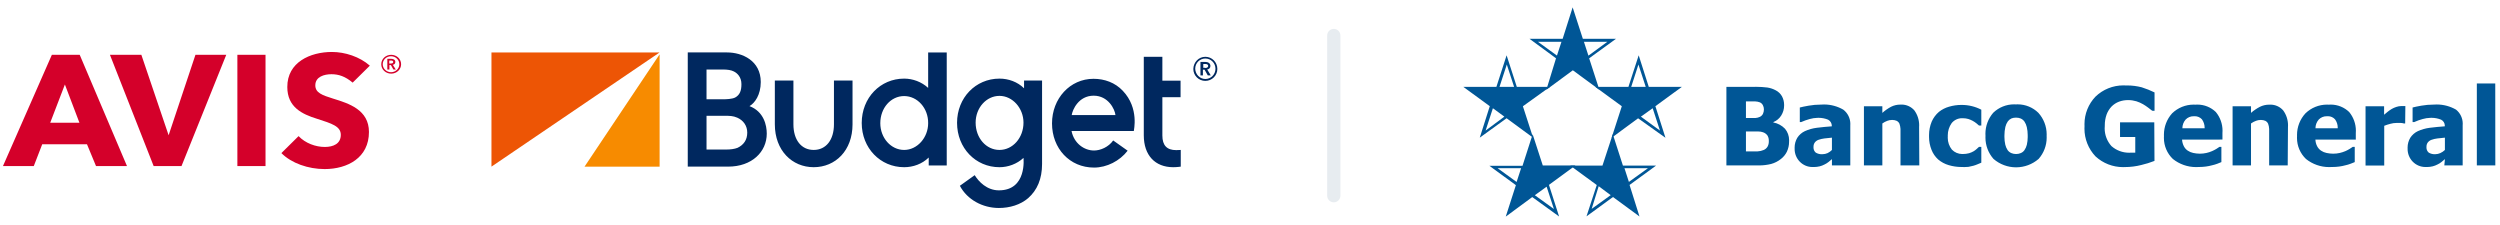
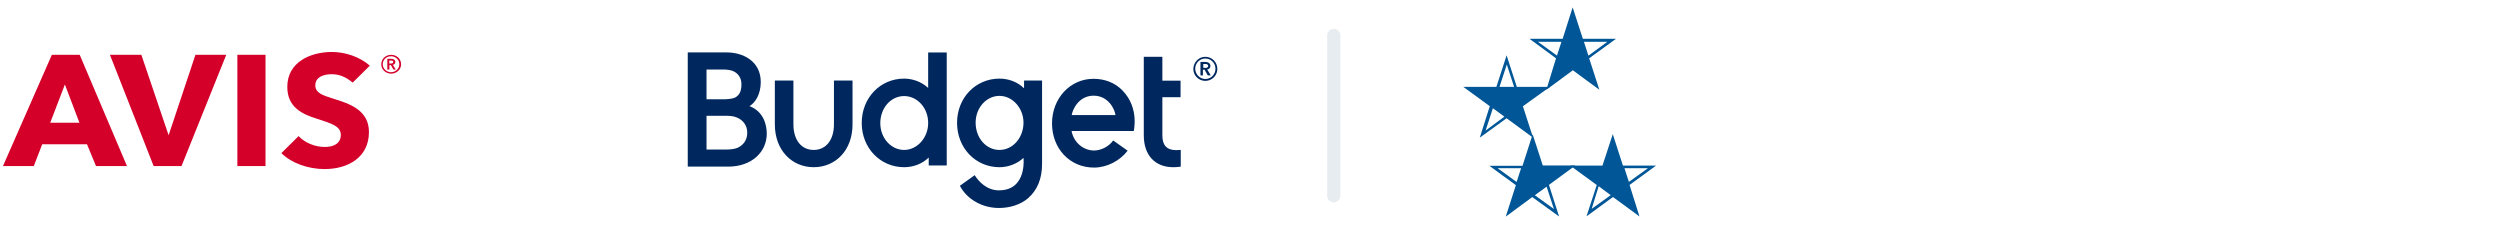
<svg xmlns="http://www.w3.org/2000/svg" xml:space="preserve" width="100mm" height="9mm" version="1.1" style="shape-rendering:geometricPrecision; text-rendering:geometricPrecision; image-rendering:optimizeQuality; fill-rule:evenodd; clip-rule:evenodd" viewBox="0 0 10000 900">
  <defs>
    <style type="text/css">
   
    .fil4 {fill:#00285F}
    .fil6 {fill:#005696}
    .fil0 {fill:#D4002A}
    .fil3 {fill:#ED5505}
    .fil2 {fill:#F78B00}
    .fil5 {fill:#005696;fill-rule:nonzero}
    .fil1 {fill:#E7ECF0;fill-rule:nonzero}
   
  </style>
  </defs>
  <g id="Capa_x0020_1">
    <path class="fil0" d="M1410.62 330.52c-29.65,-25.1 -56.33,-33.66 -84.76,-33.66 -28.45,0 -64.61,9.7 -64.61,44.5 0,29.67 27.25,39.37 71.12,53.06 62.84,19.4 143.43,44.51 143.43,133.51 0,102.69 -85.34,148.34 -177.2,148.34 -65.81,0 -132.78,-23.4 -173.08,-63.9l68.76 -67.9c27.27,28.52 68.15,43.36 104.91,43.36 33.76,0 64,-12.55 64,-48.49 0,-34.24 -35.56,-45.07 -96.02,-64.48 -58.67,-18.25 -117.95,-46.21 -117.95,-126.65 -0.59,-99.27 91.88,-140.35 178.41,-140.35 52.17,0 110.84,18.83 151.72,54.77l-68.73 67.89zm-1092.95 160.32l-116.76 0 58.67 -152.9 58.09 152.9zm190.26 173.44l-189.08 -445.01 -111.42 0 -195.59 445.01 123.29 0 33.77 -87.28 179 0 36.16 87.28 123.87 0zm397.11 -445.01l-123.28 0 -107.29 321.78 -109.04 -321.78 -125.65 0 174.83 445.01 111.43 0 179 -445.01zm44.46 445.01l112.6 0 0 -445.01 -112.6 0 0 445.01zm575.5 -407.35c0,21.11 17.78,37.65 39.7,37.65 21.95,0 39.72,-16.54 39.72,-37.65 0,-21.12 -17.77,-37.66 -39.72,-37.66 -21.92,0 -39.7,16.54 -39.7,37.66zm5.92 0c0,-17.69 14.83,-31.96 33.19,-31.96 18.38,0 33.19,14.27 33.19,31.96 0,17.68 -14.81,31.94 -33.19,31.94 -17.78,0 -33.19,-14.26 -33.19,-31.94zm18.37 21.11l8.31 0 0 -17.69 5.92 0 10.08 17.69 9.49 0 -11.86 -18.83c6.51,-1.14 10.07,-5.14 10.07,-11.41 0,-9.14 -8.29,-12.55 -16.6,-12.55l-15.41 0 0 42.79zm7.7 -23.97l0 -11.98 7.12 0c4.15,0 8.9,1.14 8.9,5.71 0,5.13 -5.33,6.27 -10.07,6.27l-5.95 0z" />
    <path class="fil1" d="M5308.7 142.02c0,-14.61 11.85,-26.45 26.46,-26.45 14.62,0 26.46,11.84 26.46,26.45l0 640.84c0,14.61 -11.84,26.46 -26.46,26.46 -14.61,0 -26.46,-11.85 -26.46,-26.46l0 -640.84z" />
-     <polygon class="fil2" points="2338.17,666.54 2638.44,666.54 2638.44,217.35 " />
-     <polygon class="fil3" points="1965.84,209.76 1965.84,666.54 2638.44,209.76 " />
    <path class="fil4" d="M4821.35 227.22c26.27,0 48.05,21.24 48.05,48.56 0,26.56 -21.78,47.8 -48.05,47.8 -26.27,0 -48.05,-21.24 -48.05,-47.8 0.77,-27.32 21.78,-48.56 48.05,-48.56zm0 88.77c22.51,0 40.53,-18.21 40.53,-40.98 0,-22.75 -18.02,-40.97 -40.53,-40.97 -22.51,0 -40.53,18.22 -40.53,40.97 0.75,22.77 18.77,40.98 40.53,40.98zm0 -68.29c9.77,0 20.28,4.56 20.28,15.94 0,7.59 -4.52,12.9 -12.77,14.41l14.26 23.53 -12 0 -12.77 -22.77 -6.75 0 0 22.77 -9.77 0 0 -53.88 19.52 0zm-0.74 24.28c5.26,0 12.01,-1.51 12.01,-8.34 0,-6.07 -6.02,-7.59 -10.51,-7.59l-9.01 0 0 15.18 7.51 0 0 0.75zm-115.61 328.55c-37.54,0 -55.53,-18.97 -55.53,-58.43l0 -153.27 72.79 0 0 -66.01 -72.79 0 0 -95.6 -74.32 0 0 314.12c0,79.68 45.03,127.48 117.85,127.48 14.99,0 30.02,-2.28 30.02,-2.28l0 -66.77c-9.01,0.76 -14.27,0.76 -18.02,0.76zm-213.94 -237.5c-30.77,-32.62 -72.82,-47.8 -117.09,-47.8 -93.83,0 -165.9,78.91 -165.9,178.32 0,100.15 70.54,176.78 168.13,176.78 51.05,0 102.85,-26.55 134.37,-67.52l-57.79 -40.97c-18.75,26.55 -51.04,40.21 -76.58,40.21 -39.76,0 -80.3,-28.84 -90.07,-78.16l249.22 0c-0.74,-1.52 22.51,-91.05 -44.29,-160.86zm-204.17 97.13c2.99,-20.49 27.03,-77.4 87.82,-77.4 58.55,0 84.83,54.64 87.08,77.4l-174.9 0zm-190.67 -138.1l0 31.11c-26.28,-25.79 -62.31,-38.69 -98.34,-38.69 -95.34,0 -169.65,76.63 -169.65,176.78 0,100.92 74.31,177.56 169.65,177.56 34.53,0 69.81,-12.9 96.08,-37.18 0,0 15.02,129.75 -98.33,129.75 -48.04,0 -81.08,-34.91 -96.83,-60.7l-59.31 42.49c29.28,55.38 90.83,88.78 156.14,88.78 43.54,0 86.32,-12.9 117.1,-39.46 36.03,-31.87 55.55,-76.63 55.55,-136.58l0 -333.86 -72.06 0zm-98.34 277.71c-53.3,0 -95.34,-47.8 -95.34,-109.26 0,-59.19 42.79,-106.99 95.34,-106.99 52.54,0 96.08,49.32 96.08,106.99 0,60.7 -42.78,109.26 -96.08,109.26zm-381.33 69.05c-95.34,0 -169.66,-76.64 -169.66,-176.79 0,-100.92 74.32,-177.55 169.66,-177.55 34.52,0 69.8,12.9 96.08,37.17l0 -141.89 74.32 0 0 452.23 -72.07 0 0 -31.87c-26.27,25.8 -62.3,38.7 -98.33,38.7zm0 -284.54c-53.31,0 -95.34,47.8 -95.34,108.51 0,59.18 42.79,106.98 95.34,106.98 52.54,0 96.08,-49.32 96.08,-106.98 0.75,-59.95 -42.79,-108.51 -96.08,-108.51zm-206.44 113.05l0 -175.27 -74.32 0 0 175.27c0,62.23 -31.52,102.44 -81.06,102.44 -49.55,0 -81.07,-40.21 -81.07,-102.44l0 -175.27 -74.32 0 0 175.27c0,104.72 69.06,171.49 155.39,171.49 87.07,0 155.38,-66.77 155.38,-171.49zm-659.08 169.21l0 -456.78 156.89 0c60.81,0 135.12,32.63 135.12,118.37 0,51.6 -24.02,84.23 -45.04,96.37 57.81,22 69.06,77.39 69.06,110.02 0,72.84 -59.3,132.02 -154.64,132.02l-161.39 0zm152.39 -68.29c19.51,0 34.53,-2.27 46.54,-6.83 24.02,-11.38 39.04,-31.11 39.04,-60.69 0,-28.08 -15.77,-49.33 -39.79,-59.95 -17.27,-7.59 -31.53,-7.59 -52.54,-7.59l-70.57 0 0 135.06 77.32 0zm-12.01 -201.07c13.51,0 36.03,-0.76 48.79,-6.83 19.51,-10.62 25.52,-28.07 25.52,-53.87 0,-28.07 -16.51,-44.01 -30.78,-50.84 -10.51,-5.31 -24.02,-7.59 -45.78,-7.59l-63.06 0 0 119.13 65.31 0z" />
    <g id="_1758748496624">
      <g id="Capa_2" data-name="Capa 2">
        <g id="Capa_1-2" data-name="Capa 1">
-           <path class="fil5" d="M9981.28 661.64l-73.93 0 0 -327.78 73.67 0 0.26 327.78zm-201.65 -25.17l-13.51 11.4c-4.95,4 -10.39,7.4 -16.17,10.04 -6.12,3.23 -12.62,5.73 -19.34,7.42 -7.43,1.81 -15.06,2.73 -22.71,2.73 -1.26,0 -2.54,-0.02 -3.79,-0.07 -0.8,0.01 -1.65,0.03 -2.46,0.03 -19.01,0 -37.23,-7.66 -50.53,-21.24 -13.27,-13.51 -20.71,-31.72 -20.71,-50.67 0,-0.77 0.02,-1.57 0.04,-2.33 -0.06,-1.18 -0.09,-2.44 -0.09,-3.64 0,-13.72 3.7,-27.2 10.68,-39.01 7.43,-11.44 17.91,-20.63 30.22,-26.51 15.21,-6.84 31.39,-11.41 47.95,-13.51 18.55,-2.38 38.42,-4.23 59.89,-5.83l0 0c0.09,-0.92 0.14,-1.84 0.14,-2.76 0,-10.07 -5.71,-19.27 -14.72,-23.74 -12.1,-4.98 -25.09,-7.55 -38.19,-7.55 -1.66,0 -3.34,0.05 -5,0.12 -10.39,0.23 -20.77,1.86 -30.74,4.77 -11.61,3.11 -23,7.22 -33.91,12.19l-6.35 0.03 0 -58.29c7.15,-2.12 19.07,-4.51 35.24,-7.42 15.98,-2.81 32.37,-4.25 48.65,-4.25 0.17,0 0.45,0 0.62,0 3.99,-0.29 8.06,-0.46 12.07,-0.46 27.1,0 53.75,7.12 77.24,20.61 16.91,13.64 26.76,34.26 26.76,56.03 0,2.06 -0.1,4.16 -0.27,6.22l0 160.84 -73.39 0.02 2.38 -25.17zm0 -36.57l0 -49.29 -30.2 3.19c-7.76,0.91 -15.45,2.7 -22.81,5.26 -5.92,1.92 -11.18,5.51 -15.09,10.35 -3.64,4.82 -5.61,10.71 -5.61,16.75 0,0.51 0.01,1.02 0.04,1.53 -0.1,0.91 -0.15,1.83 -0.15,2.75 0,7.69 3.34,15 9.15,20.03 7.13,4.23 15.26,6.46 23.54,6.46 0.98,0 1.99,-0.03 2.97,-0.1 6.84,-0.15 13.62,-1.69 19.86,-4.51 6.77,-3.03 12.97,-7.26 18.3,-12.43l0 0.01zm-158.99 -105.99l-4.77 0c-3.96,-1.22 -8.07,-1.94 -12.19,-2.14 -5.3,0 -11.13,0 -17.76,0 -8.23,0.03 -16.46,1.21 -24.38,3.44 -8.38,2.08 -16.63,4.77 -24.63,7.96l0 158.99 -74.73 0.01 0 -237.16 74.2 0 0 33.92c3.45,-3.18 8.22,-6.89 14.05,-11.65 5.17,-4.19 10.69,-8.01 16.41,-11.4 5.86,-3.4 12.1,-6.16 18.56,-8.21 6.47,-2.25 13.29,-3.42 20.14,-3.46l7.95 0 7.95 0 -0.8 69.7zm-269.75 19.08c0.02,-0.88 0.05,-1.75 0.05,-2.6 0,-11.95 -3.82,-23.59 -10.92,-33.2 -7.17,-7.85 -17.33,-12.34 -27.97,-12.34 -1.1,0 -2.21,0.05 -3.3,0.14 -0.83,-0.03 -1.66,-0.06 -2.49,-0.06 -11.72,0 -22.95,4.71 -31.17,13.06 -8.51,9.66 -13.24,22.1 -13.25,34.98l89.05 0.02zm-24.37 155.01c-3.37,0.2 -6.8,0.33 -10.18,0.33 -33.58,0 -66.18,-11.45 -92.39,-32.42 -22.97,-21.88 -35.99,-52.28 -35.99,-84.02 0,-2.36 0.07,-4.78 0.21,-7.14 -0.04,-1.66 -0.09,-3.41 -0.09,-5.1 0,-31.97 12.07,-62.83 33.76,-86.31 23.04,-22.37 53.92,-34.91 86.05,-34.91 2.39,0 4.84,0.08 7.22,0.21 2.65,-0.19 5.36,-0.29 8.02,-0.29 27.44,0 53.84,10.67 73.59,29.69 17.36,21.05 26.84,47.51 26.84,74.8 0,2.97 -0.13,5.98 -0.34,8.93l0 26.5 -161.63 0.02c0.35,9.21 2.71,18.26 6.89,26.48 3.66,7.11 9.04,13.22 15.63,17.76 6.65,4.5 14.14,7.65 22,9.27 8.69,1.89 17.58,2.88 26.49,2.93 0.24,-0.01 0.49,-0.01 0.73,-0.01 8.67,0 17.32,-0.98 25.77,-2.92 7.79,-1.78 15.42,-4.28 22.78,-7.42 5.73,-2.54 11.35,-5.47 16.7,-8.75 5.03,-3.19 9.27,-5.83 12.46,-8.21l7.96 0.03 0 60.94 -16.7 6.62c-6.63,2.52 -13.48,4.56 -20.41,6.07 -8.14,2.25 -16.53,3.95 -24.91,5.06 -9.17,1.22 -18.46,1.85 -27.74,1.85 -0.73,0 -1.46,0 -2.19,0l-0.53 0.01zm-175.69 -6.36l-74.2 0 0 -117.39c0,-9.54 0,-19.08 0,-28.62 -0.28,-7.16 -1.72,-14.24 -4.24,-20.94 -2.33,-4.94 -6.25,-8.96 -11.13,-11.4 -5.37,-2.3 -11.17,-3.5 -17.02,-3.5 -0.68,0 -1.38,0.02 -2.06,0.05 -0.04,0 -0.09,0 -0.13,0 -6.21,0 -12.38,1.17 -18.16,3.44 -7.07,2.58 -13.77,6.17 -19.87,10.61l0 167.73 -73.66 0.02 0 -236.63 73.67 0 0 26.5c10.7,-9.42 22.59,-17.52 35.25,-24.11 11.46,-5.76 24.15,-8.76 37,-8.76 0.37,0 0.78,0.01 1.14,0.01 1.42,-0.08 2.88,-0.14 4.31,-0.14 19.57,0 38.2,8.46 51.07,23.19 12.55,17.19 19.32,37.98 19.32,59.29 0,2.31 -0.09,4.63 -0.24,6.93l-1.05 153.72zm-332.29 -148.65c0.01,-0.71 0.02,-1.42 0.02,-2.11 0,-12.1 -3.81,-23.88 -10.89,-33.69 -7.26,-7.84 -17.49,-12.31 -28.19,-12.31 -1.03,0 -2.06,0.04 -3.08,0.12 -0.82,-0.04 -1.65,-0.07 -2.48,-0.07 -11.72,0 -22.95,4.71 -31.17,13.06 -8.51,9.66 -13.24,22.1 -13.25,34.98l89.04 0.02zm-24.11 155.01c-3.4,0.2 -6.84,0.34 -10.25,0.34 -33.62,0 -66.31,-11.45 -92.58,-32.41 -22.97,-21.9 -35.99,-52.3 -35.99,-84.04 0,-2.36 0.07,-4.78 0.21,-7.14 -0.08,-2.01 -0.13,-4.07 -0.13,-6.12 0,-31.49 11.66,-61.88 32.74,-85.28 23.03,-22.38 53.92,-34.92 86.05,-34.92 2.39,0 4.83,0.08 7.22,0.21 2.65,-0.19 5.36,-0.29 8.02,-0.29 27.44,0 53.84,10.67 73.59,29.69 17.37,21.05 26.85,47.51 26.85,74.8 0,2.97 -0.13,5.98 -0.34,8.93l0 26.5 -161.63 0.02c0.54,9.2 2.99,18.23 7.15,26.48 3.56,7.17 8.96,13.31 15.62,17.76 6.65,4.5 14.13,7.65 21.99,9.27 8.69,1.89 17.61,2.89 26.5,2.92 0.1,0 0.22,0 0.32,0 8.81,0 17.59,-0.99 26.18,-2.93 7.72,-1.72 15.29,-4.23 22.52,-7.41 5.83,-2.51 11.53,-5.48 16.96,-8.74 5.04,-3.19 9.28,-5.83 12.46,-8.21l7.69 0.02 0 60.94 -16.42 6.62c-6.71,2.5 -13.69,4.59 -20.69,6.1 -8.05,2.21 -16.34,3.9 -24.63,5.02 -9.15,1.2 -18.46,1.86 -27.7,1.86 -0.55,0 -1.16,0 -1.72,0l0.01 0.01zm-176.48 -24.38c-17.25,6.69 -34.97,12.27 -52.99,16.42 -21.2,5.38 -43.07,8.17 -64.94,8.2 -2.66,0.13 -5.38,0.21 -8.07,0.21 -40.69,0 -79.93,-15.32 -109.84,-42.87 -28.42,-29.9 -44.31,-69.68 -44.31,-110.96 0,-3.37 0.12,-6.79 0.31,-10.13 -0.12,-2.7 -0.2,-5.47 -0.2,-8.18 0,-40.97 15.85,-80.4 44.2,-109.98 29.89,-28.76 69.79,-44.81 111.27,-44.81 3.18,0 6.41,0.12 9.57,0.29 1.76,-0.04 3.61,-0.07 5.42,-0.07 19.8,0 39.56,2.54 58.69,7.48 17.51,5.53 34.64,12.4 51.12,20.42l0 73.4 -9.24 -0.01 -16.17 -12.46c-6.57,-5.01 -13.53,-9.64 -20.67,-13.79 -8.39,-4.79 -17.3,-8.73 -26.5,-11.65 -10.47,-3.13 -21.41,-4.76 -32.36,-4.76 -0.16,0 -0.34,0 -0.51,0 -0.39,0 -0.87,-0.01 -1.29,-0.01 -12.13,0 -24.17,2.16 -35.52,6.37 -11.17,4.25 -21.3,10.85 -29.69,19.33 -8.71,9.25 -15.48,20.18 -19.87,32.06 -4.74,13.59 -7.18,27.93 -7.18,42.36 0,0.89 0.02,1.8 0.03,2.68 -0.33,3.45 -0.51,6.94 -0.51,10.41 0,26.07 9.62,51.25 27,70.67 19.38,17.15 44.38,26.63 70.26,26.63 1.74,0 3.53,-0.05 5.26,-0.13l9.82 0.02c3.71,0 7.15,0 10.06,0l0 -62.8 -60.94 0 0 -58.56 137 0 0.79 154.22zm-507.17 -99.9c0.01,-1.14 0.03,-2.34 0.03,-3.48 0,-10.6 -1.19,-21.2 -3.49,-31.52 -1.79,-8 -5.05,-15.65 -9.53,-22.52 -3.8,-5.28 -8.93,-9.5 -14.85,-12.19 -5.56,-2.28 -11.54,-3.45 -17.56,-3.45 -0.32,0 -0.67,0.01 -0.98,0.01 -0.47,-0.02 -0.94,-0.03 -1.42,-0.03 -5.66,0 -11.28,1 -16.61,2.94 -5.85,2.57 -10.96,6.59 -14.83,11.66 -4.75,6.81 -8.17,14.45 -10.08,22.53 -2.45,11.02 -3.72,22.32 -3.72,33.64 0,0.79 0.02,1.61 0.02,2.38 -0.04,1.29 -0.06,2.63 -0.06,3.93 0,10.52 1.19,21.07 3.5,31.33 1.82,7.64 4.97,14.9 9.28,21.46 3.77,5.24 8.91,9.37 14.84,11.92 5.8,2.46 12.06,3.73 18.37,3.73 0.41,0 0.83,-0.01 1.23,-0.02 0.07,0 0.13,0 0.18,0 6.14,0 12.22,-1.27 17.84,-3.72 5.84,-2.3 10.91,-6.26 14.58,-11.38 4.55,-6.58 7.9,-13.96 9.8,-21.74 2.33,-10.16 3.52,-20.6 3.52,-31.04 0,-1.47 -0.03,-3.01 -0.07,-4.46l0.01 0.02zm75.78 0c0.09,2.22 0.17,4.53 0.17,6.79 0,31.35 -11.49,61.66 -32.24,85.13 -25.04,21.71 -57.09,33.66 -90.23,33.66 -33.14,0 -65.2,-11.95 -90.24,-33.64 -20.74,-23.49 -32.23,-53.8 -32.23,-85.15 0,-2.26 0.08,-4.57 0.19,-6.81 -0.19,-2.87 -0.3,-5.81 -0.3,-8.69 0,-30.86 11.13,-60.72 31.3,-84.05 22.31,-21.51 52.16,-33.58 83.18,-33.58 2.39,0 4.8,0.09 7.16,0.22 2.43,-0.14 4.86,-0.23 7.29,-0.23 30.97,0 60.73,12.18 82.81,33.86 21.39,23.66 33.26,54.46 33.26,86.36 0,1.94 -0.05,3.93 -0.13,5.85l0.01 0.28zm-338.65 124.28c-0.62,-0.01 -1.3,-0.01 -1.93,-0.01 -17.28,0 -34.51,-2.52 -51.07,-7.43 -15.55,-4.51 -30.02,-12.3 -42.38,-22.79 -11.68,-10.68 -20.76,-23.94 -26.5,-38.69 -6.48,-16.26 -9.86,-33.69 -9.86,-51.21 0,-1.19 0.03,-2.47 0.05,-3.65 -0.03,-1.3 -0.05,-2.69 -0.05,-4.03 0,-18.42 3.63,-36.71 10.65,-53.71 6.64,-15.1 16.63,-28.52 29.16,-39.2 11.86,-9.36 25.47,-16.32 40,-20.41 15.96,-4.74 32.57,-7.17 49.22,-7.17 0.19,0 0.42,0 0.61,0 0.49,0 1.03,0 1.52,0 27.14,0 53.89,6.55 77.94,19.08l0 63.34 -9.26 0c-3.44,-3.29 -7.09,-6.4 -10.84,-9.3 -9.58,-7.54 -20.45,-13.31 -32.07,-16.96 -6.82,-1.93 -13.91,-2.93 -21,-2.93 -0.59,0 -1.21,0.01 -1.79,0.02 -0.83,-0.05 -1.69,-0.07 -2.52,-0.07 -15.99,0 -31.16,7.24 -41.21,19.67 -10.06,14.32 -15.47,31.42 -15.47,48.92 0,1.36 0.03,2.74 0.09,4.09 -0.12,1.86 -0.2,3.74 -0.2,5.61 0,17.22 5.88,33.94 16.64,47.38 10.88,11.21 25.84,17.55 41.46,17.55 0.84,0 1.69,-0.02 2.53,-0.06 8.32,0.01 16.61,-1.07 24.65,-3.16 6.26,-1.89 12.32,-4.49 18.01,-7.71 4.44,-2.65 8.62,-5.77 12.46,-9.26l9.27 -8.48 9.27 0.02 0 63.33 -14.58 6.1c-5.45,2.4 -11.19,4.45 -16.95,6.07 -7.15,1.85 -13.78,3.45 -20.14,4.51 -5.26,0.54 -10.63,0.83 -15.93,0.83 -3.26,0 -6.52,-0.11 -9.76,-0.31l-0.02 0.02zm-170.65 -6.36l-75.25 0 0 -117.39c0,-9.54 0,-19.08 0,-28.62 -0.39,-7.14 -1.83,-14.22 -4.23,-20.95 -2.33,-4.93 -6.26,-8.95 -11.13,-11.39 -5.37,-2.3 -11.17,-3.5 -17.02,-3.5 -0.68,0 -1.38,0.02 -2.06,0.05 -0.04,0 -0.09,0 -0.13,0 -6.21,0 -12.38,1.17 -18.16,3.44 -7.07,2.58 -13.77,6.17 -19.87,10.61l0 167.73 -73.67 0.02 0 -236.63 73.66 0 0 26.5c10.71,-9.59 22.58,-17.89 35.25,-24.63 11.36,-5.58 23.84,-8.5 36.49,-8.5 0.29,0 0.58,0 0.88,0 1.42,-0.07 2.87,-0.13 4.31,-0.13 19.57,0 38.19,8.46 51.06,23.19 12.55,17.19 19.32,37.98 19.32,59.29 0,2.31 -0.09,4.63 -0.23,6.93l0.78 153.98zm-349.51 -25.17l-13.51 11.4c-4.97,3.94 -10.4,7.34 -16.15,10.04 -6.13,3.23 -12.63,5.73 -19.35,7.42 -7.51,1.81 -15.25,2.72 -22.97,2.72 -1.17,0 -2.38,-0.02 -3.53,-0.06 -0.88,0.01 -1.79,0.04 -2.67,0.04 -18.95,0 -37.11,-7.67 -50.32,-21.25 -13.27,-13.51 -20.71,-31.72 -20.71,-50.67 0,-0.77 0.02,-1.57 0.04,-2.33 -0.06,-1.18 -0.09,-2.44 -0.09,-3.64 0,-13.72 3.71,-27.2 10.69,-39.01 7.37,-11.49 17.84,-20.7 30.2,-26.51 15.22,-6.89 31.41,-11.45 47.97,-13.5 18.54,-2.38 38.41,-4.23 59.89,-5.83l0 0c0.04,-0.62 0.06,-1.24 0.06,-1.85 0,-10.27 -5.62,-19.74 -14.65,-24.66 -12.09,-4.98 -25.08,-7.55 -38.18,-7.55 -1.68,0 -3.35,0.05 -5.01,0.12 -10.39,0.23 -20.76,1.86 -30.74,4.77 -11.69,3.14 -23.15,7.27 -34.17,12.21l-5.32 0.01 0 -58.29c7.42,-2.12 19.34,-4.51 35.51,-7.42 16.01,-2.81 32.4,-4.25 48.68,-4.25 0.17,0 0.45,0 0.62,0 4.05,-0.31 8.13,-0.48 12.2,-0.48 26.97,0 53.49,7.12 76.83,20.62 17.81,13.5 28.29,34.6 28.29,56.97 0,1.75 -0.07,3.53 -0.19,5.29l0 160.84 -73.42 0.02 0 -25.17zm0 -36.57l0 -49.29 -30.48 3.19c-7.72,0.96 -15.38,2.76 -22.76,5.27 -5.83,1.98 -10.98,5.56 -14.85,10.34 -3.63,4.82 -5.6,10.71 -5.6,16.75 0,0.51 0.01,1.02 0.04,1.53 -0.09,0.91 -0.14,1.83 -0.14,2.75 0,7.69 3.34,15 9.15,20.03 7.12,4.23 15.24,6.46 23.52,6.46 0.99,0 2,-0.03 2.98,-0.1 7.21,-0.01 14.35,-1.55 20.92,-4.5 6.4,-3.16 12.23,-7.39 17.24,-12.45l-0.02 0.02zm-252.52 -35.78c0.05,-0.81 0.08,-1.61 0.08,-2.41 0,-7.22 -2.06,-14.29 -5.91,-20.39 -4.49,-5.87 -10.7,-10.22 -17.75,-12.45 -5.75,-1.94 -11.79,-2.95 -17.86,-2.95 -0.58,0 -1.17,0.01 -1.75,0.03l-33.65 0 -14.58 0.01 0 79.5 4.23 0 42.67 0c8.3,-0.4 16.49,-2.29 24.12,-5.58 6.6,-2.73 12.1,-7.58 15.63,-13.78 3.17,-6.02 4.84,-12.73 4.84,-19.54 0,-0.82 -0.03,-1.65 -0.07,-2.45l0 0.01zm-19.61 -127.45c-0.07,-5.44 -1.44,-10.81 -3.96,-15.63 -2.51,-5.24 -6.85,-9.4 -12.2,-11.66 -5.82,-2.3 -12.03,-3.57 -18.29,-3.72l-37.36 0 0 66.25 10.06 0 28.36 0c5.78,-0.36 11.45,-1.8 16.7,-4.25 5.64,-2.51 10.24,-6.92 12.98,-12.46 2.46,-5.45 3.74,-11.34 3.74,-17.31 0,-0.41 -0.01,-0.82 -0.02,-1.22l-0.01 0zm100.69 128.78c0.02,0.62 0.03,1.28 0.03,1.91 0,13.61 -3,27.09 -8.76,39.41 -5.6,11.41 -13.79,21.4 -23.86,29.14 -11.49,9.2 -24.75,15.97 -38.95,19.88 -15.78,3.9 -32.08,5.89 -48.35,5.89 -1.52,0 -3.16,-0.02 -4.66,-0.05l-126.13 0.01 0 -314.26 110.77 0c2.73,-0.06 5.55,-0.1 8.31,-0.1 14.9,0 29.94,0.98 44.7,2.76 11.66,1.75 22.99,5.53 33.39,11.11 10.58,5.35 19.36,13.76 25.17,24.1 5.55,10.38 8.48,21.98 8.48,33.75 0,0.41 -0.01,0.83 -0.01,1.24 0.02,0.6 0.03,1.23 0.03,1.83 0,14.06 -3.97,27.83 -11.42,39.75 -7.38,11.99 -18.45,21.29 -31.53,26.49l0 1.59c17.78,3.29 34.14,12.12 46.63,25.19 10.56,12.73 16.35,28.77 16.35,45.32 0,1.67 -0.07,3.36 -0.18,5.02l-0.01 0.02z" />
          <path class="fil6" d="M6335.65 167.18l93.81 0 -75.78 55.39 -18.03 -55.39zm-89.82 0l-94.08 0 76.06 55.12 18.02 -55.12zm-127.73 -11.92l132.49 0 40.02 -125.86 40.82 125.87 132.48 -0.01 -107.32 77.9 40.81 125.87 -105.98 -77.9 -105.99 77.9 38.66 -125.87 -105.99 -77.9z" />
          <path class="fil6" d="M5998.07 347.38l29.15 -89.3 29.14 89.3 -58.29 0zm-26.5 85.58l-29.14 89.3 74.98 -55.64 -45.84 -33.66zm-52.47 117.65l40.01 -125.87 -105.99 -77.36 132.49 0 40.82 -126.14 40.8 126.14 132.49 0 -108.12 77.63 40.82 125.87 -105.99 -77.91 -107.33 77.64z" />
-           <path class="fil6" d="M6582.88 347.38l-29.14 -89.3 -28.88 89.3 58.02 0zm27.83 85.58l29.14 89.3 -76.3 -55.64 47.16 -33.66zm51.14 118.18l-40.28 -126.4 105.99 -77.36 -132.49 0 -40.28 -126.14 -41.07 126.14 -132.49 0 105.99 77.63 -40.81 126.13 105.99 -77.9 109.45 77.9z" />
          <path class="fil6" d="M6515.58 727.62l76.32 -54.85 -94.07 0 17.75 54.85zm-72.87 53l-76.05 54.85 28.09 -90.63 47.96 35.78zm-96.72 84.8l105.99 -77.38 105.99 77.91 -39.74 -126.14 105.99 -77.38 -132.49 0 -40.54 -125.87 -41.35 125.87 -128.77 0 105.99 77.64 -41.07 125.35z" />
          <path class="fil6" d="M6066.44 727.89l-76.06 -55.12 94.07 0 -18.01 55.12zm72.87 52.99l76.31 55.11 -29.14 -89.29 -47.17 34.18zm96.98 85.06l-107.32 -77.64 -105.99 78.17 40.54 -125.87 -105.99 -77.38 132.49 0 40.54 -126.13 40.54 124.82 130.64 0 -105.99 77.64 40.54 126.39z" />
        </g>
      </g>
    </g>
  </g>
</svg>